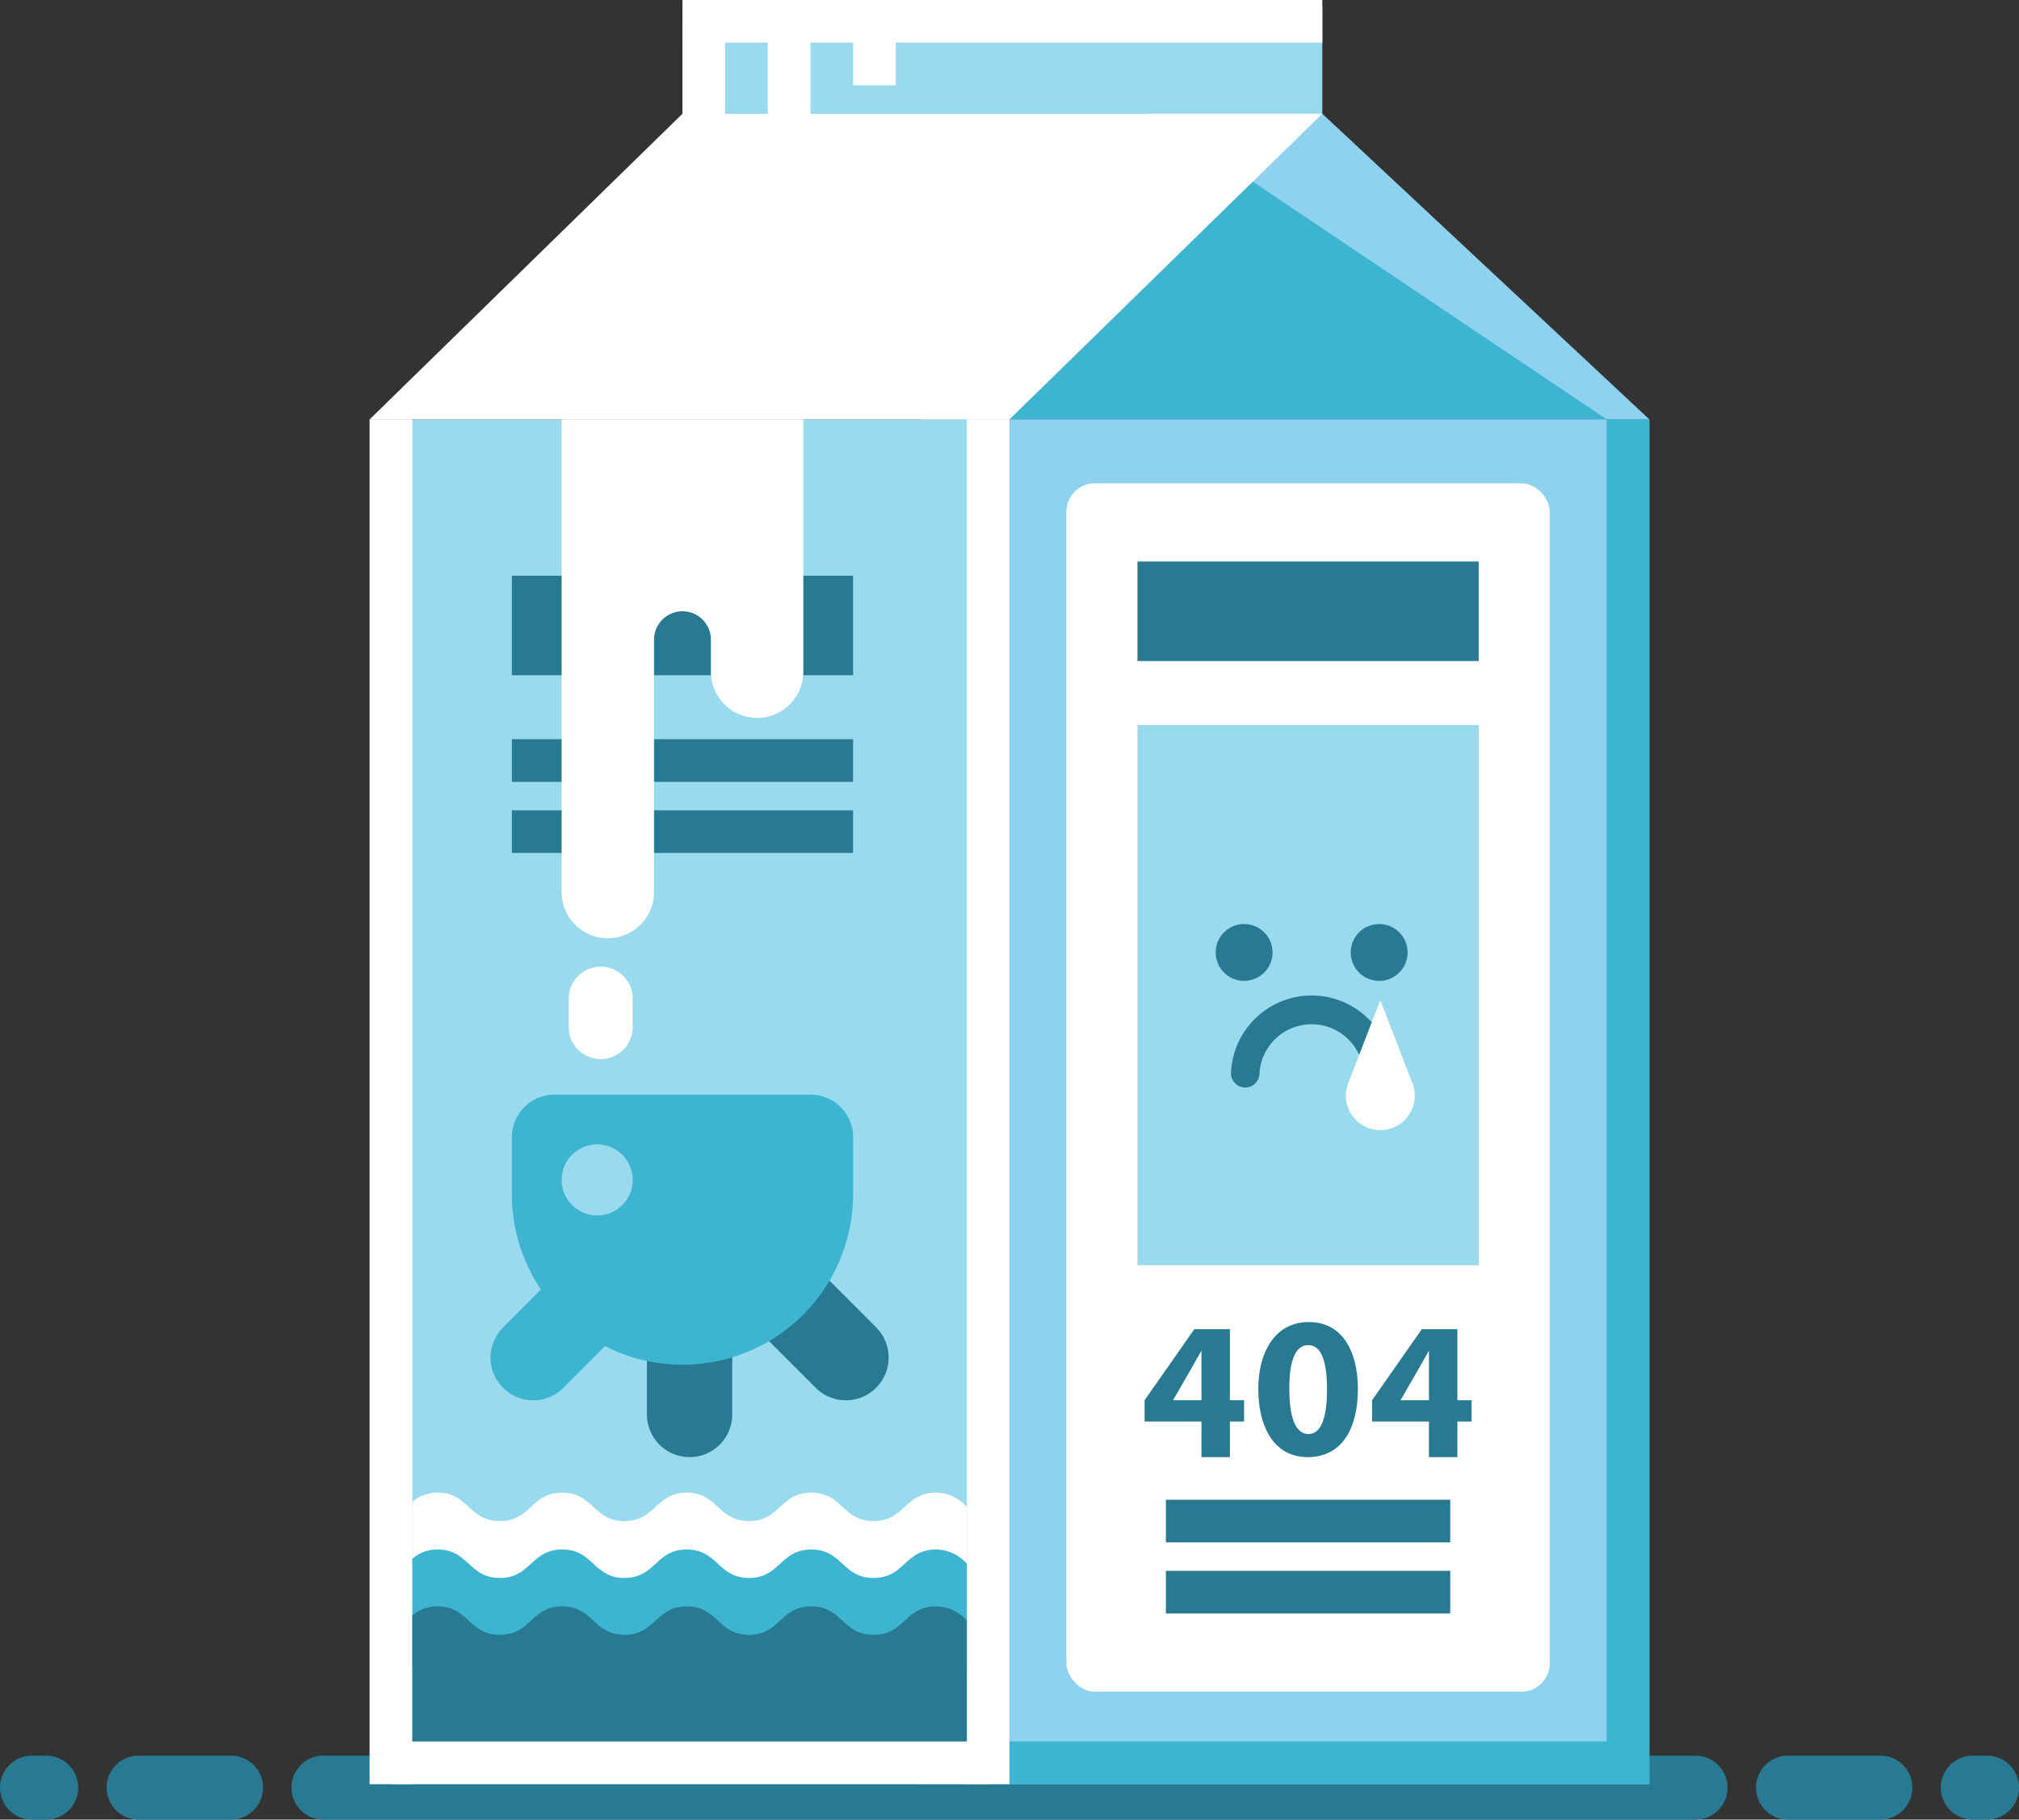
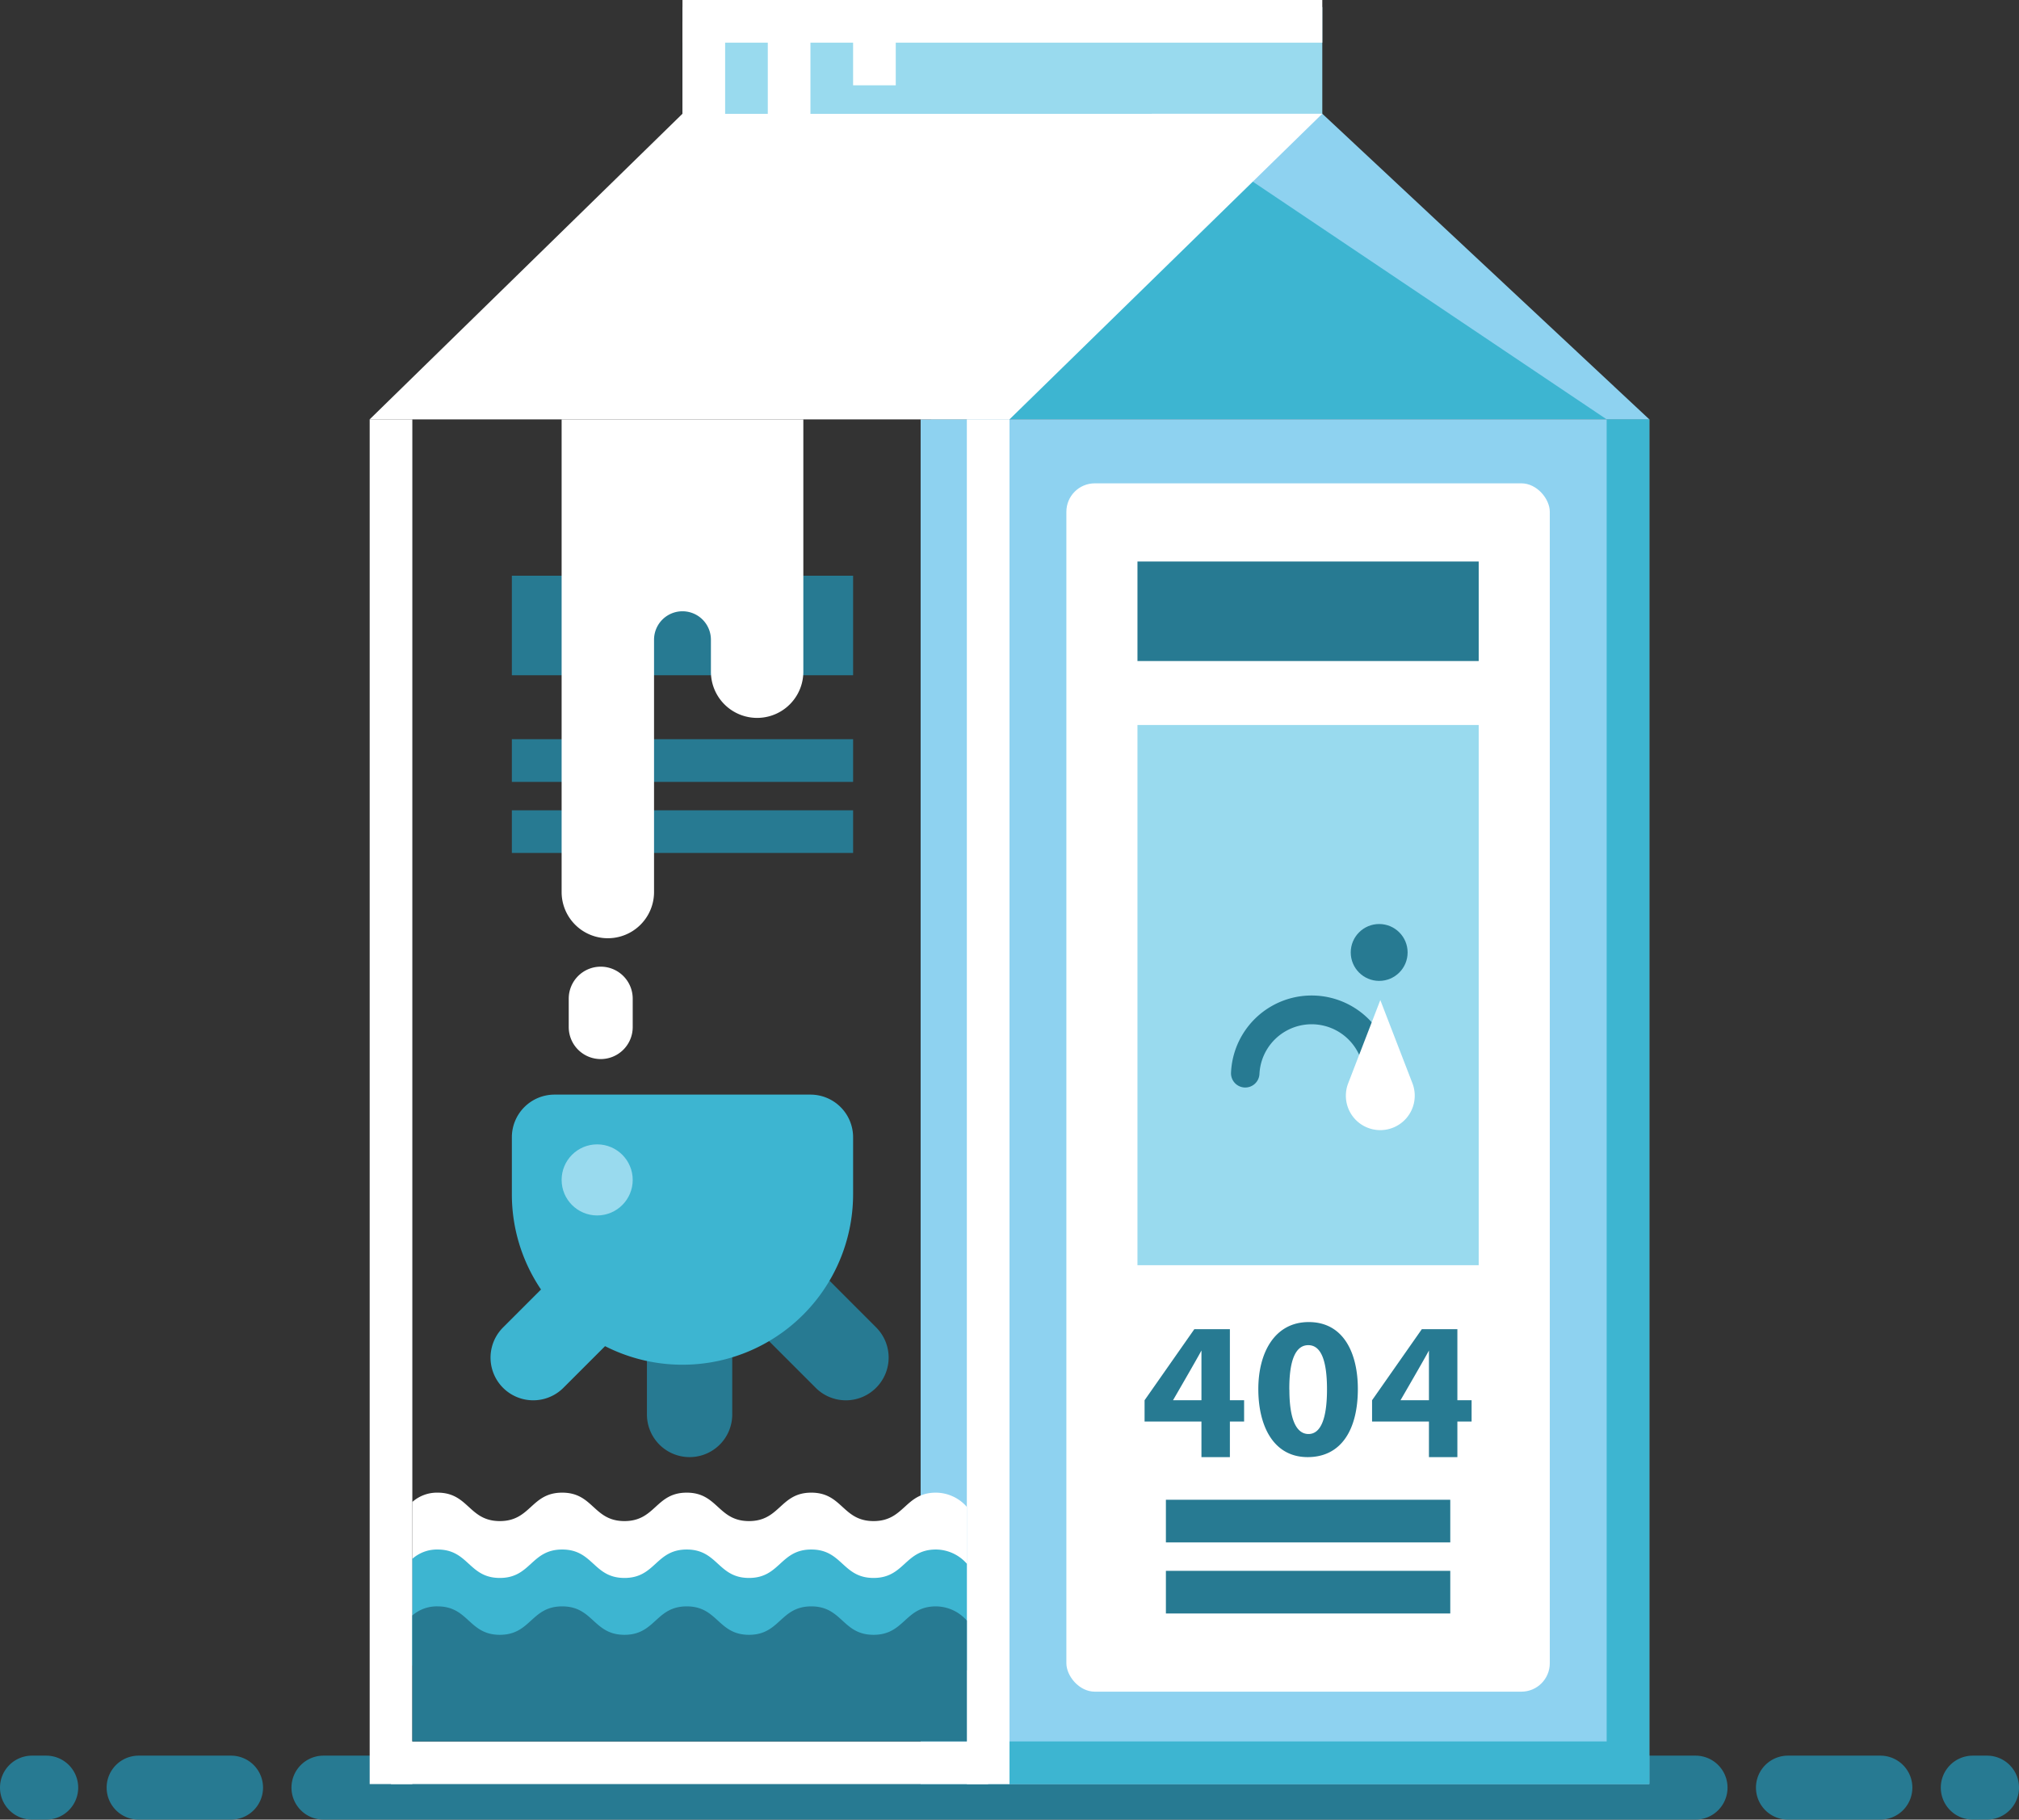
<svg xmlns="http://www.w3.org/2000/svg" class="c-kjzzVk MilkCartonIcon" viewBox="0 0 284 256">
  <rect x="0" y="0" width="284" height="256" fill="#333333" stroke="none" />
  <defs>
    <style>.cls-1{fill:#277a92}.cls-2{fill:#99daee}.cls-3{fill:#fff}.cls-4{fill:#8ed2f0}.cls-5{fill:#3db5d1}</style>
  </defs>
  <title>MilkCarton</title>
  <g id="Layer_2" data-name="Layer 2">
    <g id="_404_milk" data-name="404 milk">
      <path class="cls-1" d="M238.5 256h-193a4.5 4.5 0 0 1-4.5-4.5 4.5 4.5 0 0 1 4.5-4.5h193a4.5 4.5 0 0 1 4.5 4.5 4.5 4.5 0 0 1-4.5 4.5ZM32.5 256h-13a4.5 4.5 0 0 1-4.5-4.5 4.5 4.5 0 0 1 4.5-4.5h13a4.5 4.5 0 0 1 4.5 4.5 4.5 4.5 0 0 1-4.5 4.5ZM264.5 256h-13a4.5 4.5 0 0 1-4.5-4.5 4.5 4.5 0 0 1 4.5-4.5h13a4.5 4.5 0 0 1 4.5 4.5 4.5 4.5 0 0 1-4.5 4.5ZM6.5 256h-2a4.5 4.5 0 0 1-4.5-4.5 4.5 4.5 0 0 1 4.5-4.5h2a4.5 4.5 0 0 1 4.5 4.5 4.5 4.5 0 0 1-4.5 4.5ZM279.5 256h-2a4.5 4.5 0 0 1-4.5-4.5 4.5 4.5 0 0 1 4.5-4.5h2a4.5 4.5 0 0 1 4.5 4.5 4.5 4.5 0 0 1-4.5 4.5Z" />
      <path class="cls-2" d="M96 1h90v22H96z" />
      <path class="cls-3" d="M96 0h90v6H96z" />
      <path class="cls-4" d="M136 59h96l-46-43H97l39 43z" />
-       <path class="cls-5" d="M131 59h95l-64-43H96l35 43z" />
+       <path class="cls-5" d="M131 59h95l-64-43H96l35 43" />
      <path class="cls-4" d="M129.5 59H232v192H129.5z" />
      <rect class="cls-3" x="150" y="68" width="68" height="170" rx="4" ry="4" />
      <path class="cls-1" d="M164 211h40v6h-40zM164 221h40v6h-40z" />
      <path class="cls-2" d="M160 102h48v76h-48z" />
      <path class="cls-1" d="M193.84 153a2 2 0 0 1-2-1.93 7.35 7.35 0 0 0-14.68 0 2 2 0 0 1-2.07 1.93 2 2 0 0 1-1.93-2.07 11.35 11.35 0 0 1 22.68 0 2 2 0 0 1-1.93 2.07ZM160 79h48v14h-48zM169 205v-5h-8v-3l7-10h5v10h2v3h-2v5Zm0-8v-7c-.61 1.16-4 7-4 7ZM201 205v-5h-8v-3l7-10h5v10h2v3h-2v5Zm0-8v-7c-.61 1.16-4 7-4 7ZM191 195.42c0 5.68-2.31 9.58-7.06 9.58s-6.91-4.27-6.94-9.47 2.29-9.53 7.09-9.53c4.91 0 6.91 4.38 6.91 9.42Zm-9.63.11c0 4.21 1 6.22 2.69 6.22s2.6-2.09 2.6-6.28-.89-6.22-2.63-6.22-2.7 2.01-2.67 6.28Z" />
      <path class="cls-3" d="M197.58 157.58a4.85 4.85 0 0 1-6.85 0 4.85 4.85 0 0 1-1.09-5.17l4.52-11.71 4.52 11.71a4.85 4.85 0 0 1-1.1 5.17Z" />
-       <circle class="cls-1" cx="175" cy="134" r="4" />
      <circle class="cls-1" cx="194" cy="134" r="4" />
-       <path class="cls-2" d="M52 59h90v192H52z" />
      <path class="cls-1" d="M72 81h48v14H72zM72 104h48v6H72zM72 114h48v6H72z" />
      <path class="cls-3" d="M142 59H52l44-43h90l-44 43z" />
      <path class="cls-3" d="M96 3h6v14h-6zM52 59h6v192h-6zM136 59h6v192h-6z" />
      <path class="cls-5" d="M226 59v186h-84v6h90V59h-6z" />
      <path class="cls-3" transform="rotate(-90 97 248)" d="M94 206h6v84h-6z" />
      <path class="cls-3" d="M108 3h6v14h-6zM120 3h6v9h-6z" />
      <path class="cls-1" d="M97 205a6 6 0 0 1-6-6v-23h12v23a6 6 0 0 1-6 6Z" />
      <path class="cls-1" d="M123.24 195.24a6 6 0 0 0 0-8.49L107 170.49 98.49 179l16.26 16.26a6 6 0 0 0 8.49-.02Z" />
      <path class="cls-5" d="M114 154H78a6 6 0 0 0-6 6v8a23.89 23.89 0 0 0 4.1 13.42l-5.34 5.34a6 6 0 1 0 8.49 8.49l5.86-5.86A24 24 0 0 0 120 168v-8a6 6 0 0 0-6-6Z" />
      <circle class="cls-2" cx="84" cy="166" r="5" />
      <path class="cls-3" d="M89 140.5v4a4.5 4.5 0 0 1-4.5 4.5 4.5 4.5 0 0 1-4.5-4.5v-4a4.5 4.5 0 0 1 4.5-4.5 4.5 4.5 0 0 1 4.5 4.5ZM79 59v66.5a6.5 6.5 0 0 0 13 0V90a4 4 0 1 1 8 0v4.5a6.5 6.5 0 0 0 13 0V59ZM136 212v23a5.82 5.82 0 0 0-4.31-1.93c-4.38 0-4.38 4-8.77 4s-4.38-4-8.76-4-4.38 4-8.76 4-4.38-4-8.76-4-4.38 4-8.76 4-4.38-4-8.76-4-4.39 4-8.77 4-4.38-4-8.76-4a5.22 5.22 0 0 0-3.59 1.24v-23a5.22 5.22 0 0 1 3.55-1.31c4.38 0 4.38 4 8.76 4s4.38-4 8.77-4 4.38 4 8.76 4 4.38-4 8.76-4 4.38 4 8.76 4 4.38-4 8.76-4 4.38 4 8.76 4 4.39-4 8.77-4a5.83 5.83 0 0 1 4.35 2Z" />
      <path class="cls-5" d="M136 220v15a5.82 5.82 0 0 0-4.31-1.93c-4.38 0-4.38 4-8.77 4s-4.38-4-8.76-4-4.38 4-8.76 4-4.38-4-8.76-4-4.38 4-8.76 4-4.38-4-8.76-4-4.39 4-8.77 4-4.38-4-8.76-4a5.22 5.22 0 0 0-3.59 1.24v-15a5.22 5.22 0 0 1 3.55-1.31c4.38 0 4.38 4 8.76 4s4.38-4 8.77-4 4.38 4 8.76 4 4.38-4 8.76-4 4.38 4 8.76 4 4.38-4 8.76-4 4.38 4 8.76 4 4.39-4 8.77-4a5.83 5.83 0 0 1 4.35 2Z" />
      <path class="cls-1" d="M131.65 226c-4.38 0-4.38 4-8.77 4s-4.38-4-8.76-4-4.38 4-8.76 4-4.38-4-8.76-4-4.38 4-8.76 4-4.38-4-8.76-4-4.39 4-8.77 4-4.38-4-8.76-4a5.22 5.22 0 0 0-3.55 1.28V245h78v-17a5.83 5.83 0 0 0-4.35-2Z" />
    </g>
  </g>
</svg>